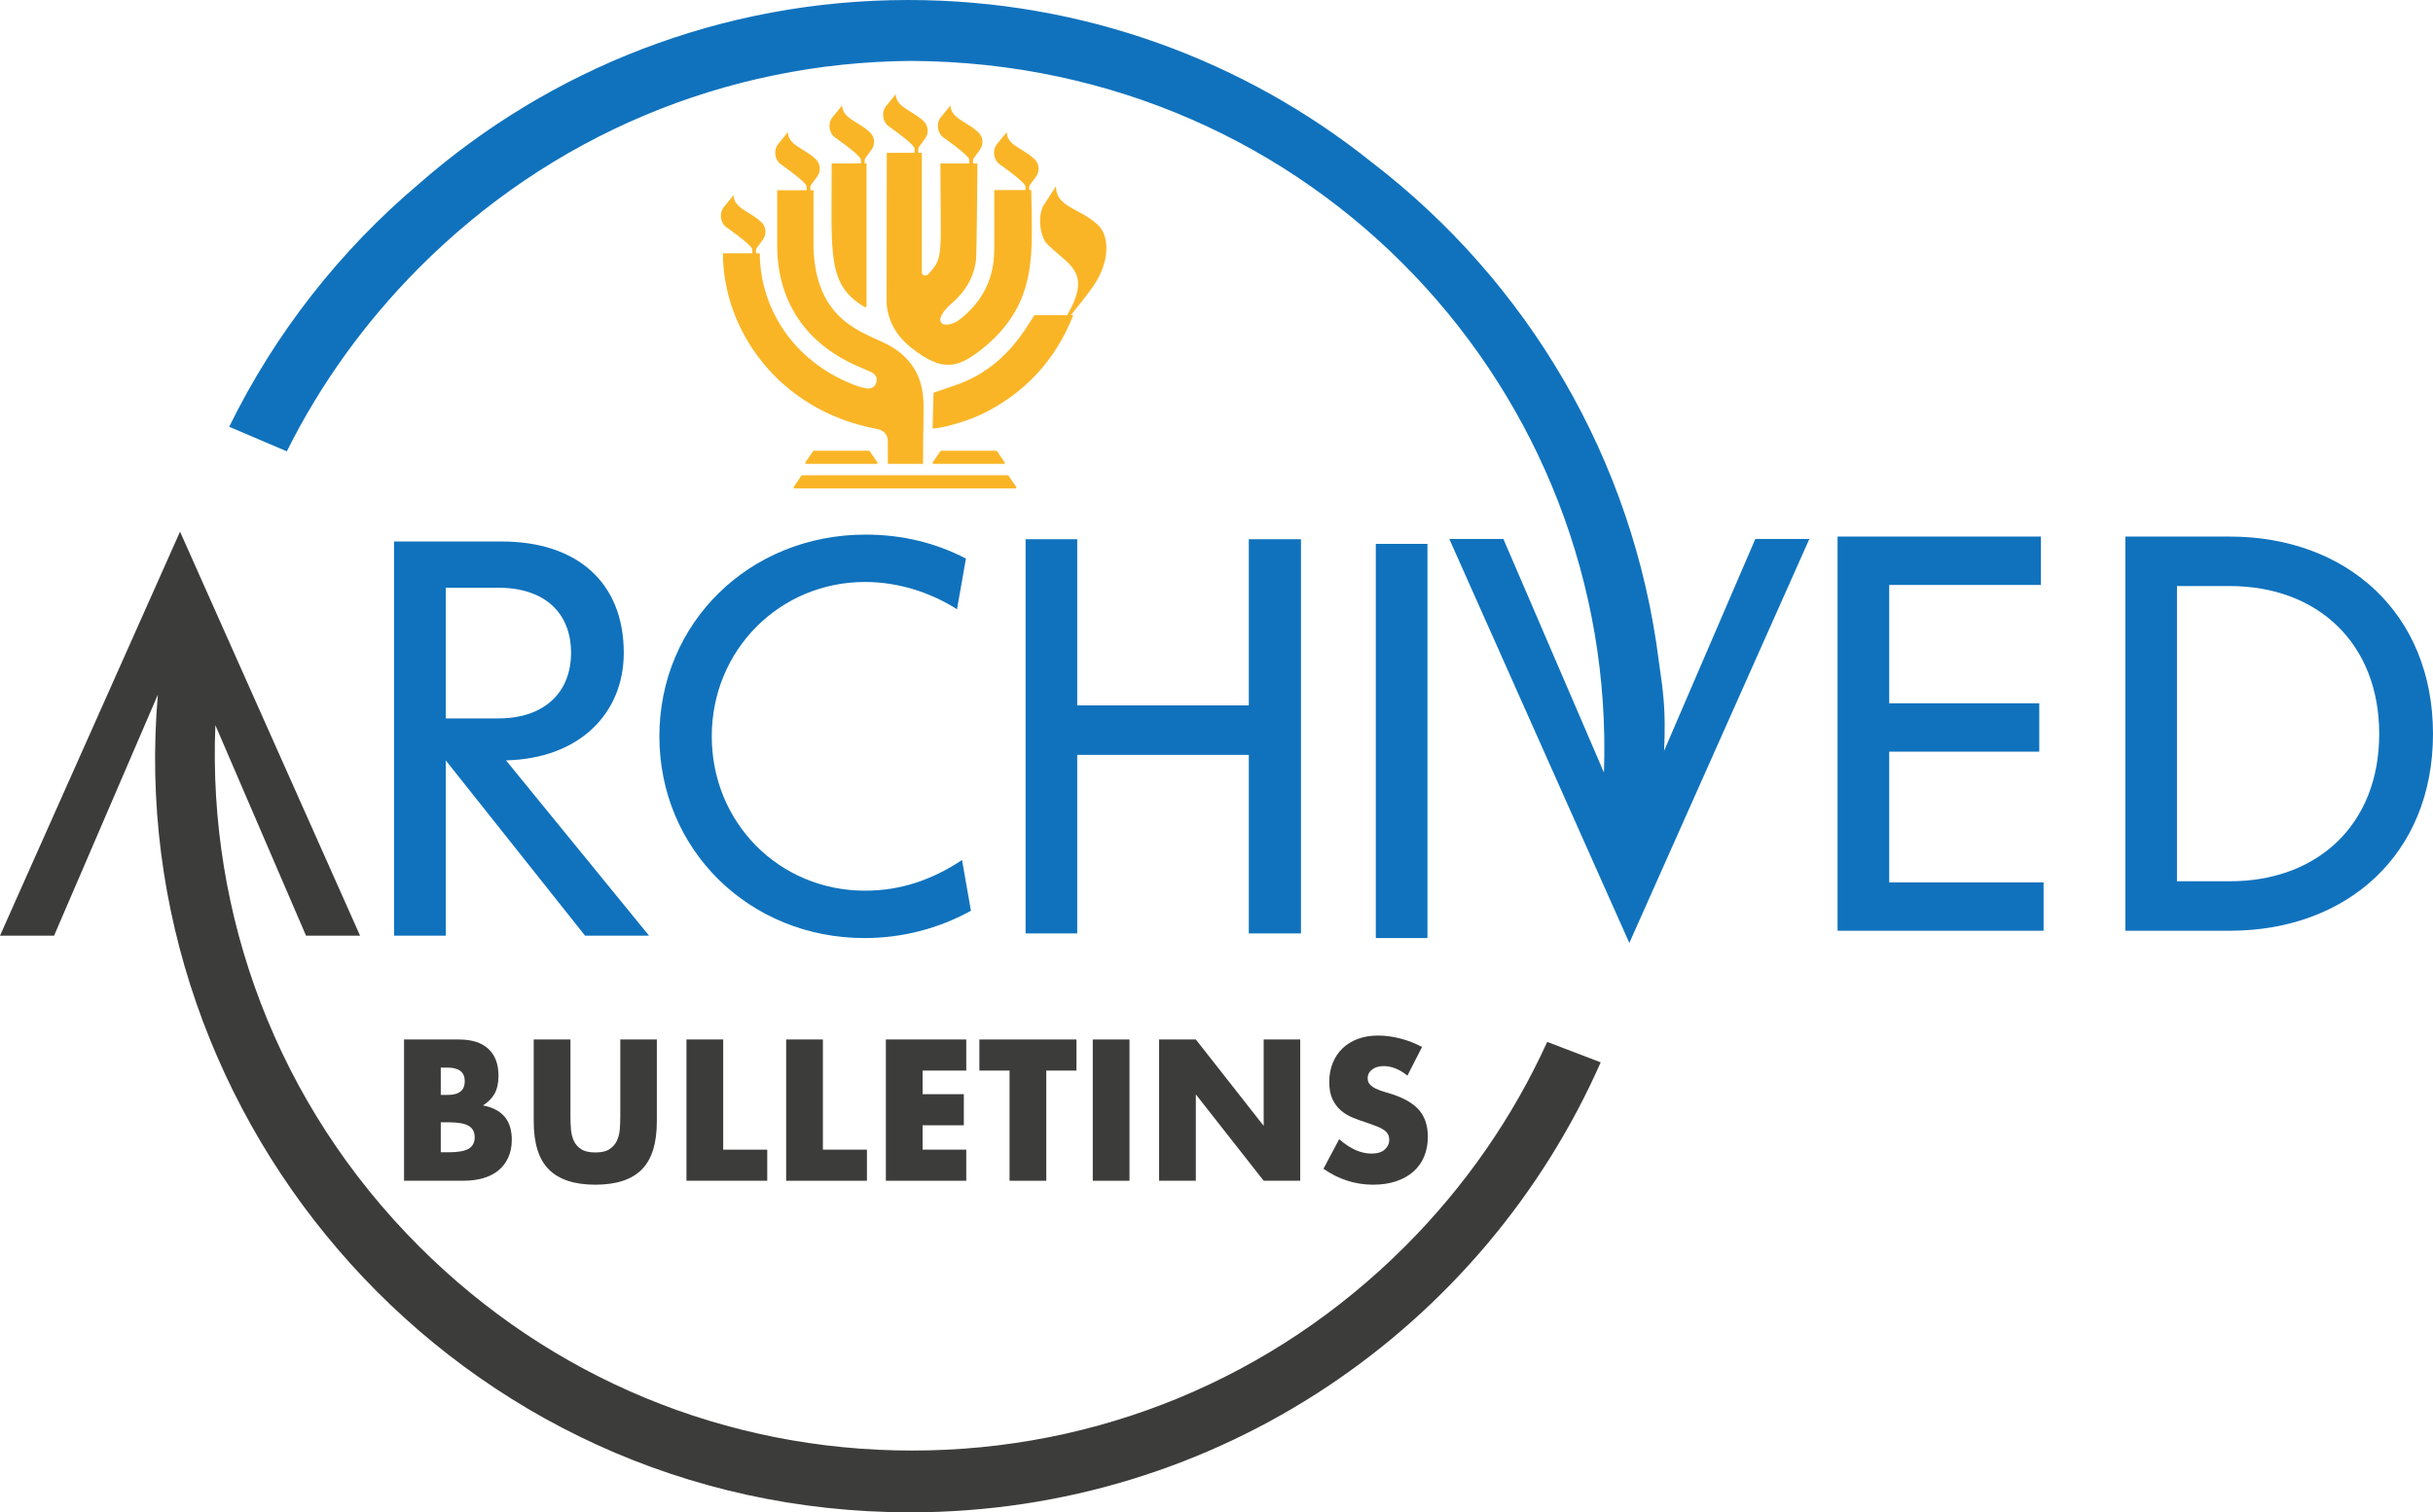
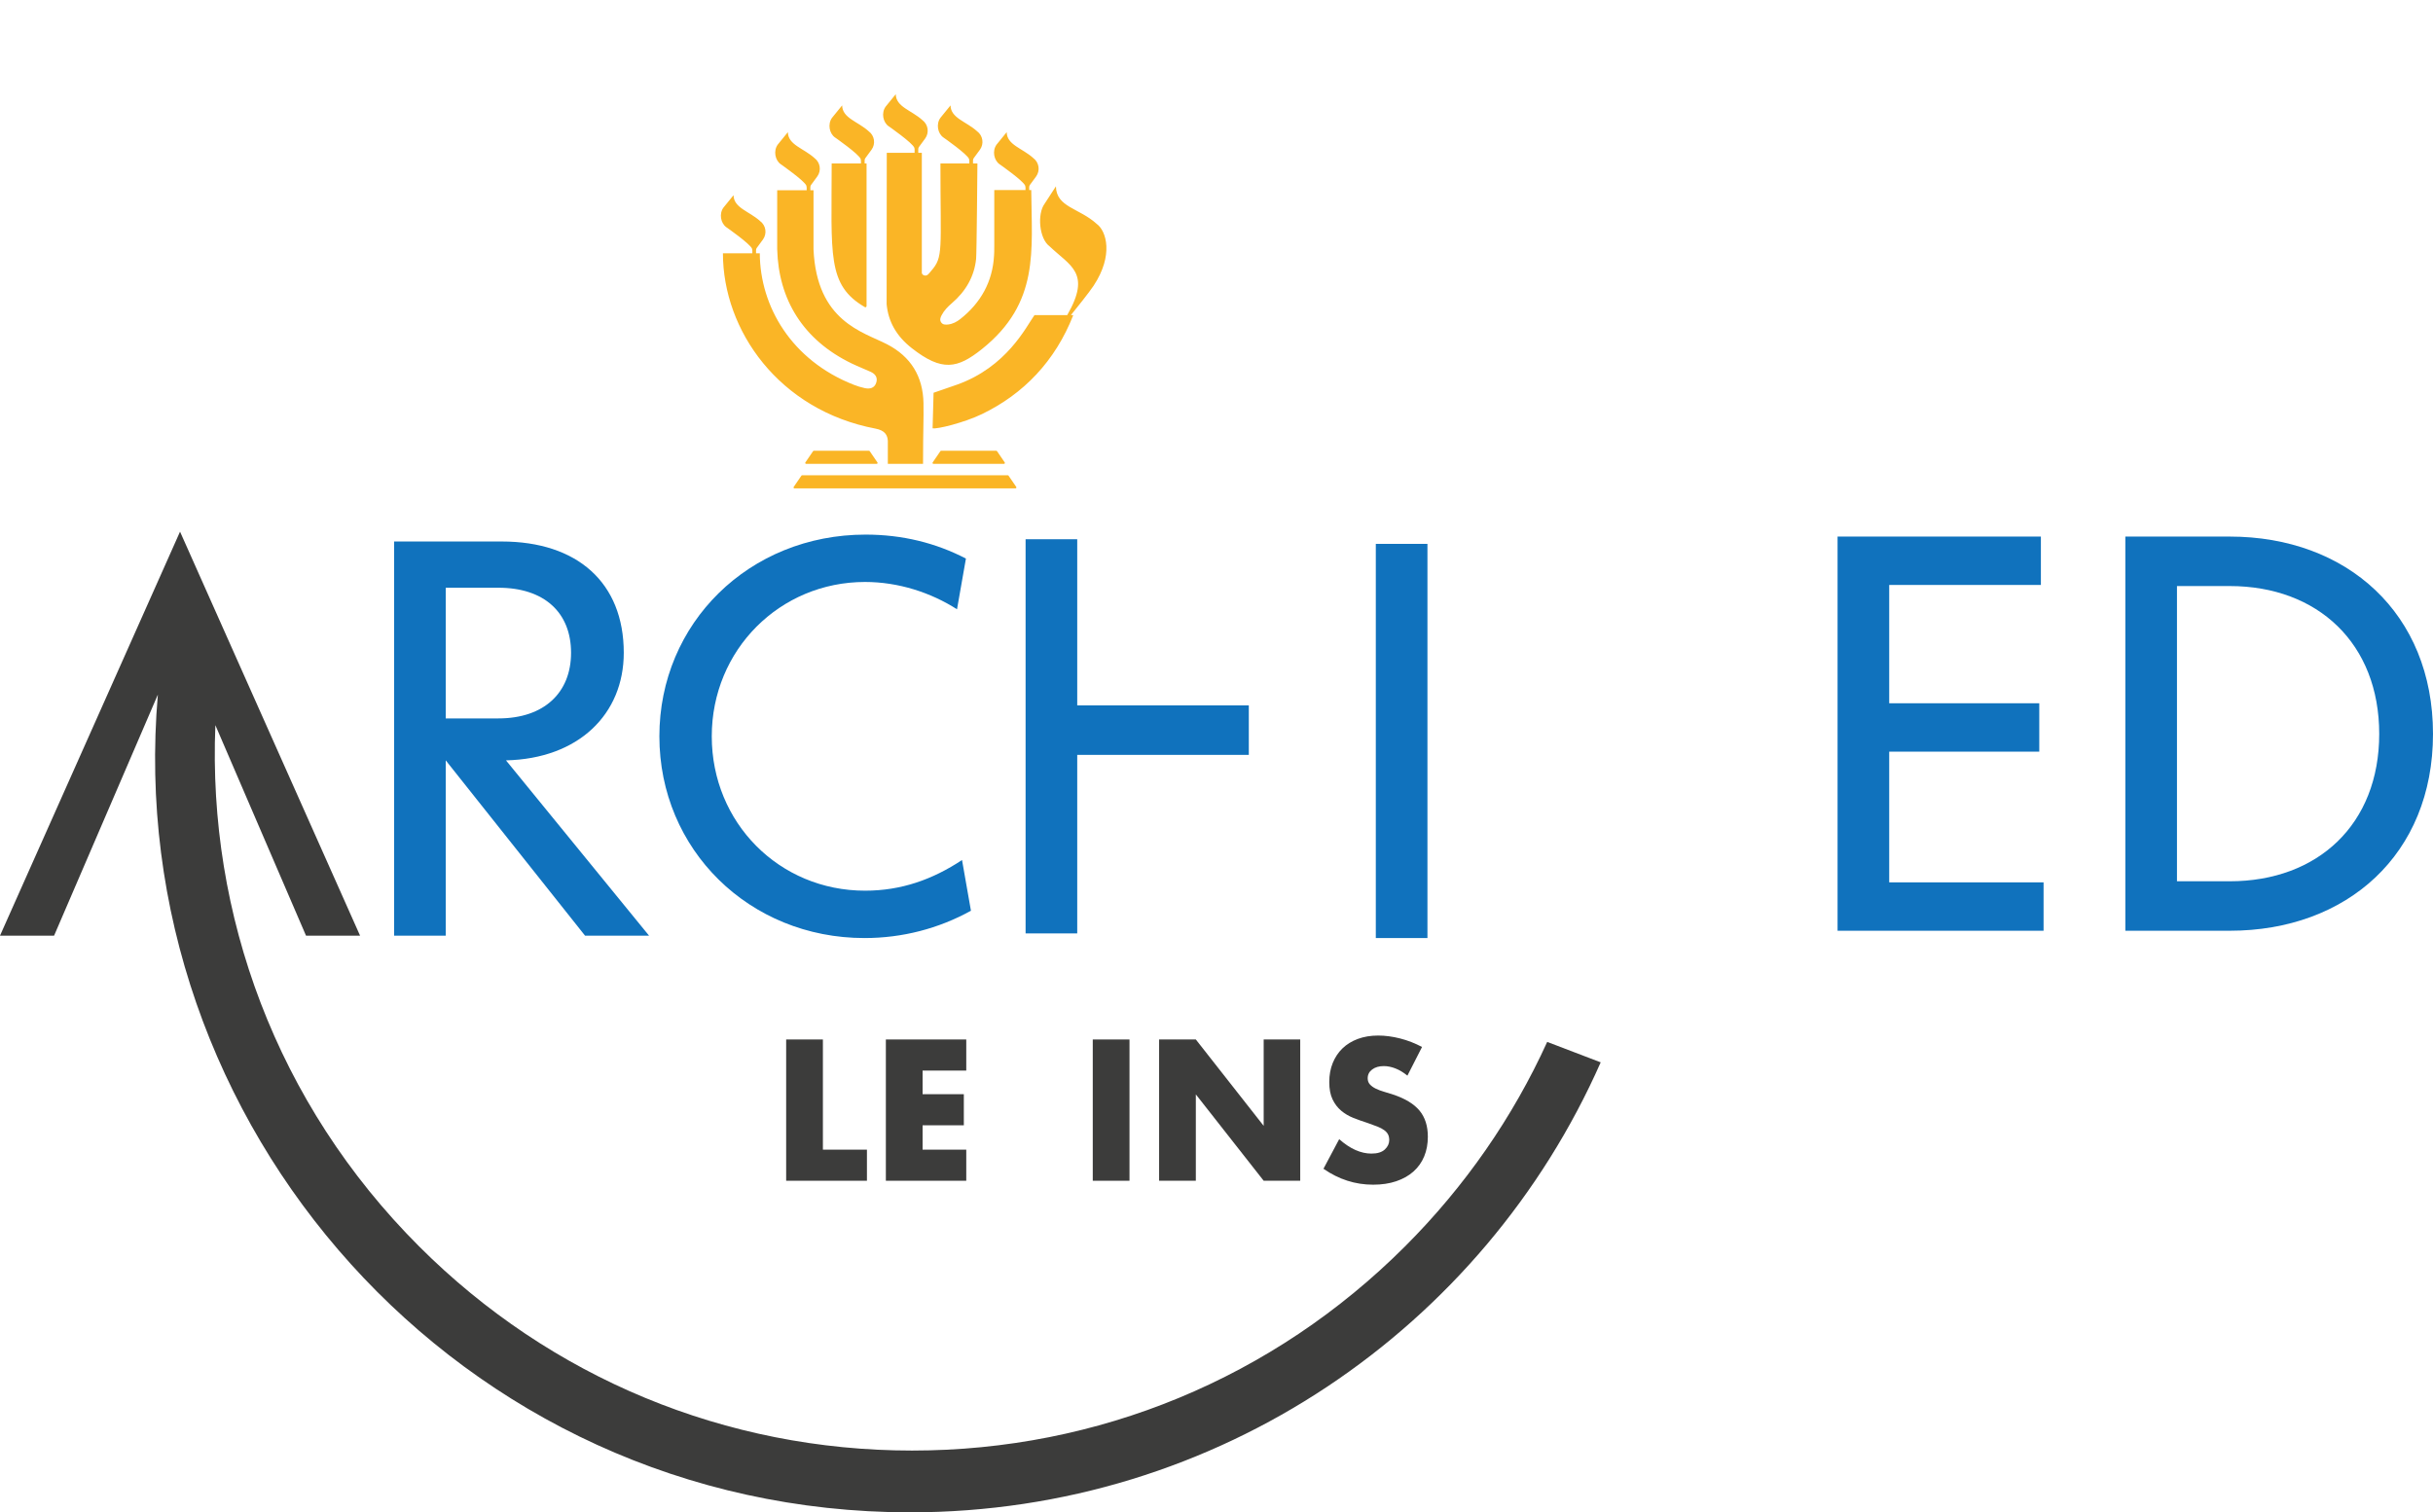
<svg xmlns="http://www.w3.org/2000/svg" id="Layer_1" version="1.1" viewBox="0 0 800 497.39">
  <defs>
    <style>
      .st0 {
        fill: #3c3c3b;
      }

      .st1 {
        fill: #1072bd;
      }

      .st2 {
        fill: #fab526;
      }
    </style>
  </defs>
  <path class="st1" d="M216.811,242.169c0-37.203,29.506-66.344,67.809-66.344,12.097,0,23.093,2.749,32.989,7.881l-2.932,16.677c-8.613-5.498-19.243-8.981-30.239-8.981-28.04,0-50.4,22.36-50.4,50.766s22.176,50.766,50.4,50.766c11.912,0,22.175-3.665,31.889-10.08l2.932,16.678c-10.63,5.865-22.542,8.98-35.004,8.98-37.937,0-67.443-29.14-67.443-66.344Z" />
  <path class="st1" d="M146.561,250.072v57.656h-16.978v-129.638h35.372c24.76,0,40.147,13.441,40.147,36.61,0,20.162-14.856,34.841-38.732,35.371l47.045,57.656h-21.046l-45.807-57.656ZM163.894,236.277c15.033,0,23.876-8.489,23.876-21.577,0-13.265-8.843-21.4-23.876-21.4h-17.333v42.977h17.333Z" />
-   <path class="st1" d="M410.624,248.27h-56.418v58.718h-16.978v-129.638h16.978v54.649h56.418v-54.649h17.155v129.638h-17.155v-58.718Z" />
+   <path class="st1" d="M410.624,248.27h-56.418v58.718h-16.978v-129.638h16.978v54.649h56.418v-54.649h17.155h-17.155v-58.718Z" />
  <path class="st1" d="M452.382,178.875h16.978v129.638h-16.978v-129.638Z" />
  <path class="st1" d="M604.216,176.474h66.853v15.917h-49.874v38.909h49.344v15.918h-49.344v42.977h50.758v15.918h-67.737v-129.638Z" />
  <path class="st1" d="M698.836,176.474h34.31c38.556,0,66.853,25.291,66.853,64.907s-28.298,64.731-66.853,64.731h-34.31v-129.638ZM733.147,289.841c29.005,0,49.167-18.747,49.167-48.46s-20.162-48.636-49.167-48.636h-17.332v97.096h17.332Z" />
  <g>
-     <path class="st0" d="M132.853,341.874h17.994c4.272,0,7.518,1.028,9.736,3.082,2.218,2.055,3.328,5.013,3.328,8.874,0,2.342-.422,4.283-1.263,5.823-.843,1.541-2.126,2.846-3.851,3.913,1.725.329,3.194.832,4.406,1.51,1.211.678,2.197,1.509,2.958,2.495.76.986,1.304,2.095,1.633,3.328.328,1.232.493,2.548.493,3.944,0,2.178-.38,4.109-1.14,5.793-.761,1.685-1.828,3.103-3.204,4.252-1.377,1.151-3.05,2.013-5.022,2.588-1.972.576-4.19.863-6.655.863h-19.411v-46.464ZM144.931,360.115h2.218c3.78,0,5.669-1.499,5.669-4.498,0-2.998-1.89-4.498-5.669-4.498h-2.218v8.997ZM144.931,378.971h2.65c3.04,0,5.217-.39,6.532-1.171,1.314-.78,1.972-2.034,1.972-3.758s-.658-2.979-1.972-3.759c-1.315-.78-3.492-1.171-6.532-1.171h-2.65v9.859Z" />
-     <path class="st0" d="M187.573,341.874v25.265c0,1.356.051,2.742.154,4.159.102,1.418.41,2.703.924,3.851.513,1.151,1.325,2.086,2.434,2.804,1.109.719,2.67,1.079,4.683,1.079s3.563-.359,4.652-1.079c1.088-.718,1.899-1.653,2.434-2.804.533-1.149.852-2.434.955-3.851.102-1.417.154-2.803.154-4.159v-25.265h12.016v26.929c0,7.232-1.654,12.51-4.96,15.837-3.308,3.328-8.391,4.992-15.252,4.992s-11.955-1.664-15.283-4.992c-3.327-3.327-4.991-8.605-4.991-15.837v-26.929h12.078Z" />
-     <path class="st0" d="M237.795,341.874v36.234h14.482v10.229h-26.559v-46.464h12.078Z" />
    <path class="st0" d="M270.578,341.874v36.234h14.481v10.229h-26.559v-46.464h12.078Z" />
    <path class="st0" d="M317.719,352.104h-14.358v7.764h13.557v10.229h-13.557v8.011h14.358v10.229h-26.436v-46.464h26.436v10.23Z" />
-     <path class="st0" d="M344.031,352.104v36.234h-12.078v-36.234h-9.921v-10.23h31.92v10.23h-9.921Z" />
    <path class="st0" d="M371.391,341.874v46.464h-12.078v-46.464h12.078Z" />
    <path class="st0" d="M381.127,388.338v-46.464h12.078l22.307,28.409v-28.409h12.017v46.464h-12.017l-22.307-28.408v28.408h-12.078Z" />
    <path class="st0" d="M462.776,353.767c-1.315-1.068-2.63-1.859-3.944-2.373-1.315-.513-2.588-.77-3.821-.77-1.562,0-2.835.37-3.82,1.109-.986.739-1.479,1.705-1.479,2.896,0,.822.247,1.5.739,2.034.493.535,1.14.997,1.941,1.386.801.391,1.704.73,2.711,1.017,1.007.288,2.003.596,2.989.925,3.944,1.315,6.829,3.071,8.658,5.269,1.827,2.198,2.742,5.063,2.742,8.595,0,2.384-.4,4.541-1.201,6.471-.801,1.931-1.972,3.584-3.512,4.96-1.541,1.377-3.431,2.445-5.669,3.204-2.24.76-4.776,1.14-7.611,1.14-5.876,0-11.318-1.746-16.33-5.238l5.176-9.736c1.808,1.602,3.594,2.794,5.361,3.574,1.766.781,3.513,1.171,5.238,1.171,1.972,0,3.44-.452,4.406-1.356.964-.903,1.448-1.93,1.448-3.081,0-.698-.123-1.304-.37-1.818-.247-.513-.658-.986-1.232-1.418-.576-.431-1.325-.832-2.249-1.201s-2.045-.78-3.358-1.232c-1.562-.493-3.092-1.037-4.591-1.633-1.5-.595-2.835-1.386-4.005-2.372s-2.116-2.228-2.835-3.729c-.719-1.499-1.079-3.398-1.079-5.7,0-2.3.38-4.385,1.14-6.255.76-1.869,1.827-3.472,3.204-4.806,1.376-1.335,3.061-2.373,5.053-3.112,1.992-.739,4.221-1.109,6.686-1.109,2.3,0,4.703.318,7.21.955,2.506.637,4.909,1.572,7.21,2.803l-4.806,9.428Z" />
  </g>
  <g id="Layer_11" data-name="Layer_1">
    <path class="st2" d="M303.653,132.635c.096,5.54-.145,8.576-.145,19.924h-11.578c0-4.015-.03-6.095,0-6.592.194-2.934-1.037-4.418-4.053-4.996-31.664-6.025-50.17-32.22-50.17-57.67h9.673c.026-.673.005-1.217-.094-1.486-.593-1.609-8.415-7.055-8.415-7.055-1.885-1.294-2.498-4.434-.988-6.49l3.311-4.071c.065,4.209,5.209,5.297,8.727,8.505,1.937,1.423,2.354,4.148.931,6.085l-2.021,2.751c-.156.212-.24.468-.24.731v1.028h1.235c.073,17.5,10.444,35.219,30.882,43.242,1.184.465,2.409.848,3.653,1.113,1.697.359,3.217,0,3.776-1.867.512-1.697-.383-2.834-1.885-3.511-2.05-.931-4.159-1.744-6.186-2.722-15.981-7.71-24.082-21.044-24.514-37.554h-.004v-19.433h9.695c.026-.673.005-1.217-.094-1.486-.593-1.609-8.415-7.055-8.415-7.055-1.885-1.294-2.498-4.434-.988-6.49l3.311-4.071c.065,4.209,5.209,5.297,8.727,8.505,1.937,1.423,2.354,4.148.931,6.085l-2.021,2.751c-.156.212-.24.468-.24.731v1.028h1.036v19.433h-.002c1.058,23.738,16.27,27.149,24.148,31.215,7.871,4.059,11.865,10.622,12.018,19.418h0ZM360.633,73.658c-5.778-5.27-13.327-5.464-13.433-12.378l-3.727,5.738c-2.481,3.377-1.771,11.482,1.606,13.963,6.762,6.489,13.885,8.688,5.836,22.651h-10.766c-2.784,3.933-9.12,17.032-25.451,22.87-2.687.961-7.729,2.675-7.729,2.675l-.318,11.677c1.318.385,10.304-1.807,16.254-4.678,13.644-6.598,24.053-17.379,30.005-32.544h-.777c1.926-2.38,6.019-7.484,7.457-9.66,6.617-10.01,4.226-17.976,1.044-20.314h0ZM274.581,45.22s7.822,5.446,8.415,7.055c.099.269.12.813.094,1.486h-9.624c0,30.007-1.619,39.986,10.945,47.263.236.137.526-.102.526-.375v-46.888h-.636v-1.028c0-.263.084-.519.24-.731l2.021-2.751c1.423-1.938,1.006-4.662-.931-6.085-3.517-3.208-8.662-4.296-8.727-8.505l-3.311,4.071c-1.51,2.056-.897,5.196.988,6.49h0ZM292.223,41.531s7.822,5.446,8.415,7.055c.108.294.124.915.086,1.676h-9.142l-.047,49.772c.531,5.619,3.099,10.426,8.306,14.496,9.886,7.718,14.952,6.74,23.059.253,19.002-15.208,16.322-32.397,16.189-52.28h-.679v-.963c0-.263.084-.519.24-.731l2.021-2.751c1.423-1.938,1.006-4.662-.931-6.085-3.517-3.208-8.662-4.296-8.727-8.505l-3.311,4.071c-1.51,2.056-.897,5.196.988,6.49,0,0,7.822,5.446,8.415,7.055.096.261.119.778.097,1.421h-10.269c0,21.311.03,19.557-.08,21.574-.471,8.566-4.354,15.535-11.105,20.855-1.161.913-2.463,1.608-3.971,1.785-.907.106-1.809.118-2.357-.766-.46-.748-.212-1.485.165-2.221.825-1.602,2.044-2.851,3.393-4.006,4.507-3.853,7.382-8.725,7.983-14.593.192-1.865.43-31.311.43-31.371h-1.446v-1.028c0-.263.084-.519.24-.731l2.021-2.751c1.423-1.938,1.006-4.662-.931-6.085-3.517-3.208-8.662-4.296-8.727-8.505l-3.311,4.071c-1.51,2.056-.897,5.196.988,6.49,0,0,7.822,5.446,8.415,7.055.099.269.12.813.094,1.486h-9.5c0,28.737,1.019,30.686-3.056,35.336-.625.713-1.231,1.832-2.321,1.461-.46-.159-.666-.442-.742-.783-0-.001-0-.003-.001-.004v-39.509h-1.174v-1.218c0-.263.084-.519.24-.731l2.021-2.751c1.423-1.938,1.006-4.662-.931-6.085-3.517-3.208-8.662-4.296-8.727-8.505l-3.311,4.071c-1.51,2.056-.897,5.196.988,6.49h0ZM288.509,152.088l-2.534-3.706c-.056-.082-.149-.131-.248-.131h-18.128c-.099,0-.192.049-.248.131l-2.534,3.706c-.137.2.006.471.248.471h23.196c.242,0,.385-.271.248-.471ZM334.155,160.148l-2.534-3.706c-.056-.082-.149-.131-.248-.131h-67.615c-.099,0-.192.049-.248.131l-2.534,3.706c-.137.2.006.471.248.471h72.683c.242,0,.385-.271.248-.471h0ZM330.366,152.088l-2.534-3.706c-.056-.082-.149-.131-.248-.131h-18.128c-.099,0-.192.049-.248.131l-2.534,3.706c-.137.2.006.471.248.471h23.196c.242,0,.385-.271.248-.471Z" />
  </g>
-   <path class="st1" d="M577.171,177.257l-29.835,69.305-.164.382c.635-13.757-.325-19.514-1.708-29.272-8.323-66.728-43.424-125.126-94.203-164.14C409.446,20.039,356.394,0,298.653,0c-61.566,0-117.803,22.768-160.771,60.35-26.002,21.936-47.393,49.154-62.519,80.013l18.943,8.075c10.98-21.992,25.529-42.303,43.336-60.214,43.312-43.584,100.773-67.745,161.963-68.193,132.994.626,232.173,109.302,227.794,234.06l-33.067-76.834h-17.782l47.753,107.191,11.444,25.681,7.059-15.854,52.139-117.019h-17.774Z" />
  <path class="st0" d="M508.738,342.67c-11.244,24.721-26.962,47.473-46.737,67.249-43.296,43.312-100.869,67.153-162.099,67.153s-118.803-23.841-162.099-67.153c-46.958-46.958-69.529-109.176-66.986-171.419l.026.06,29.779,69.169h17.774l-44.344-99.532-12.869-28.891-1.985-4.45L0,307.729h17.782l34.124-79.28c-12.172,140.909,98.997,268.942,247.355,268.942,101.397,0,188.589-60.838,227.067-147.998l-17.59-6.722Z" />
</svg>